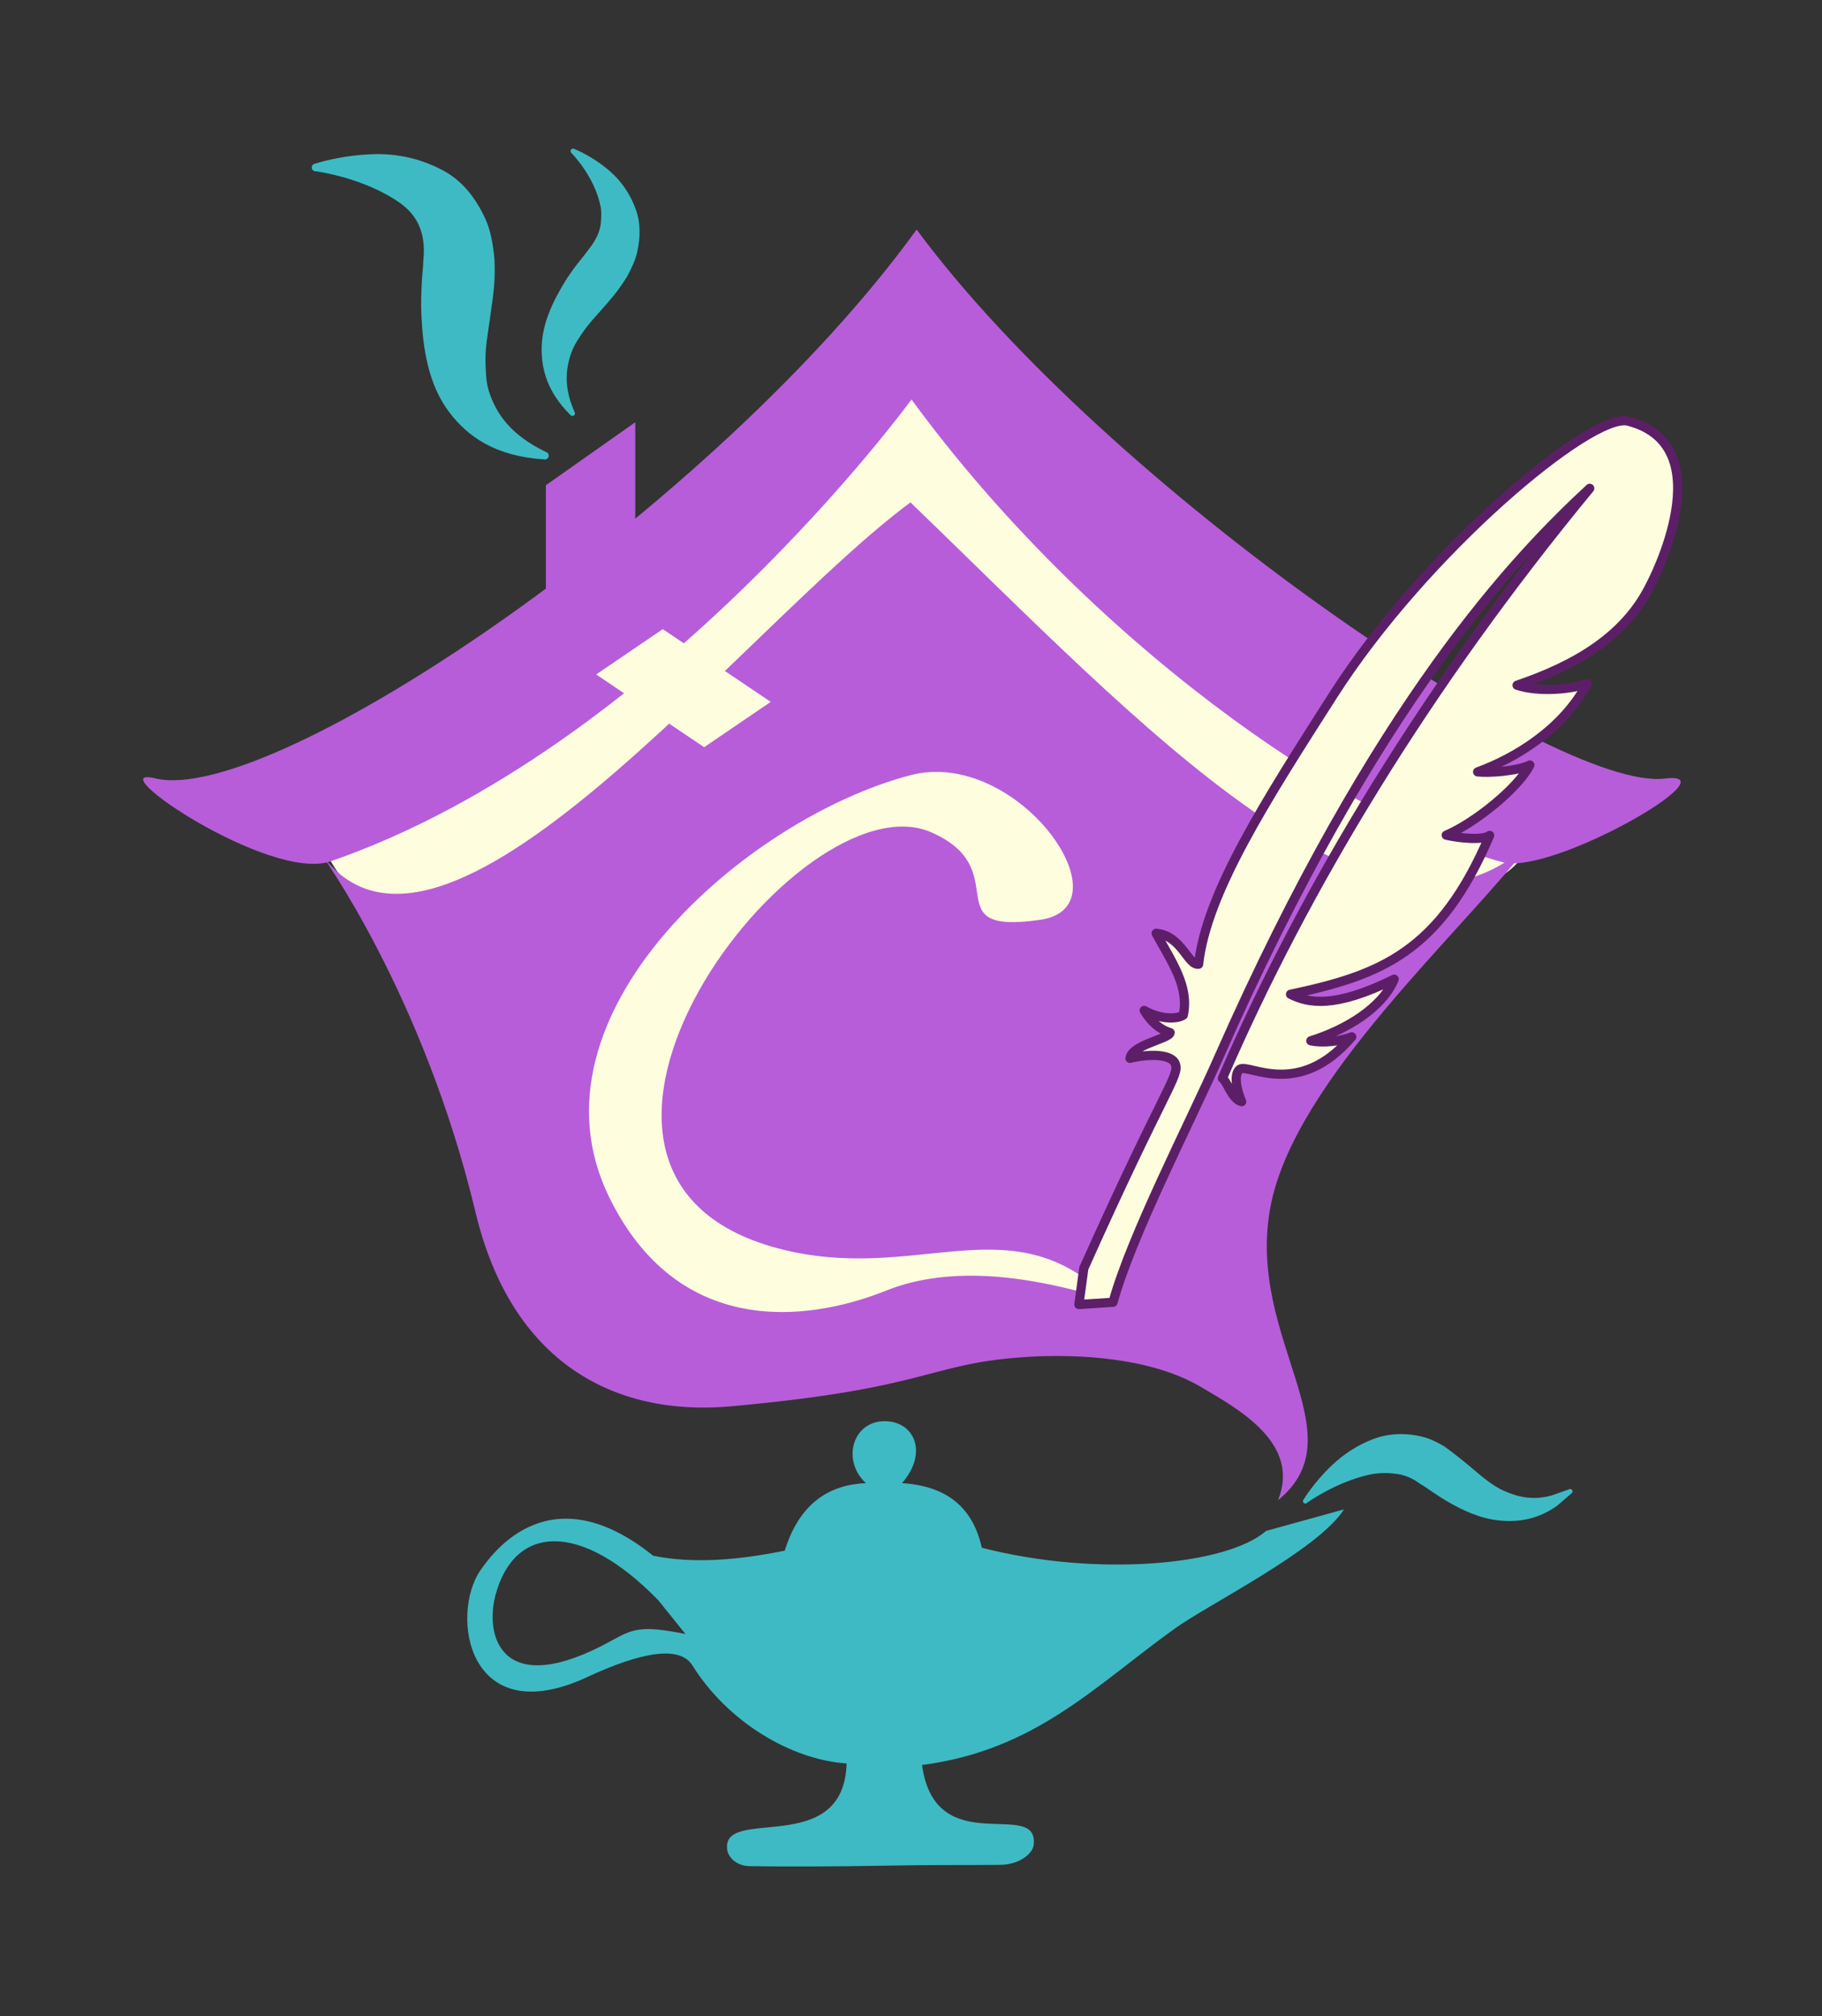
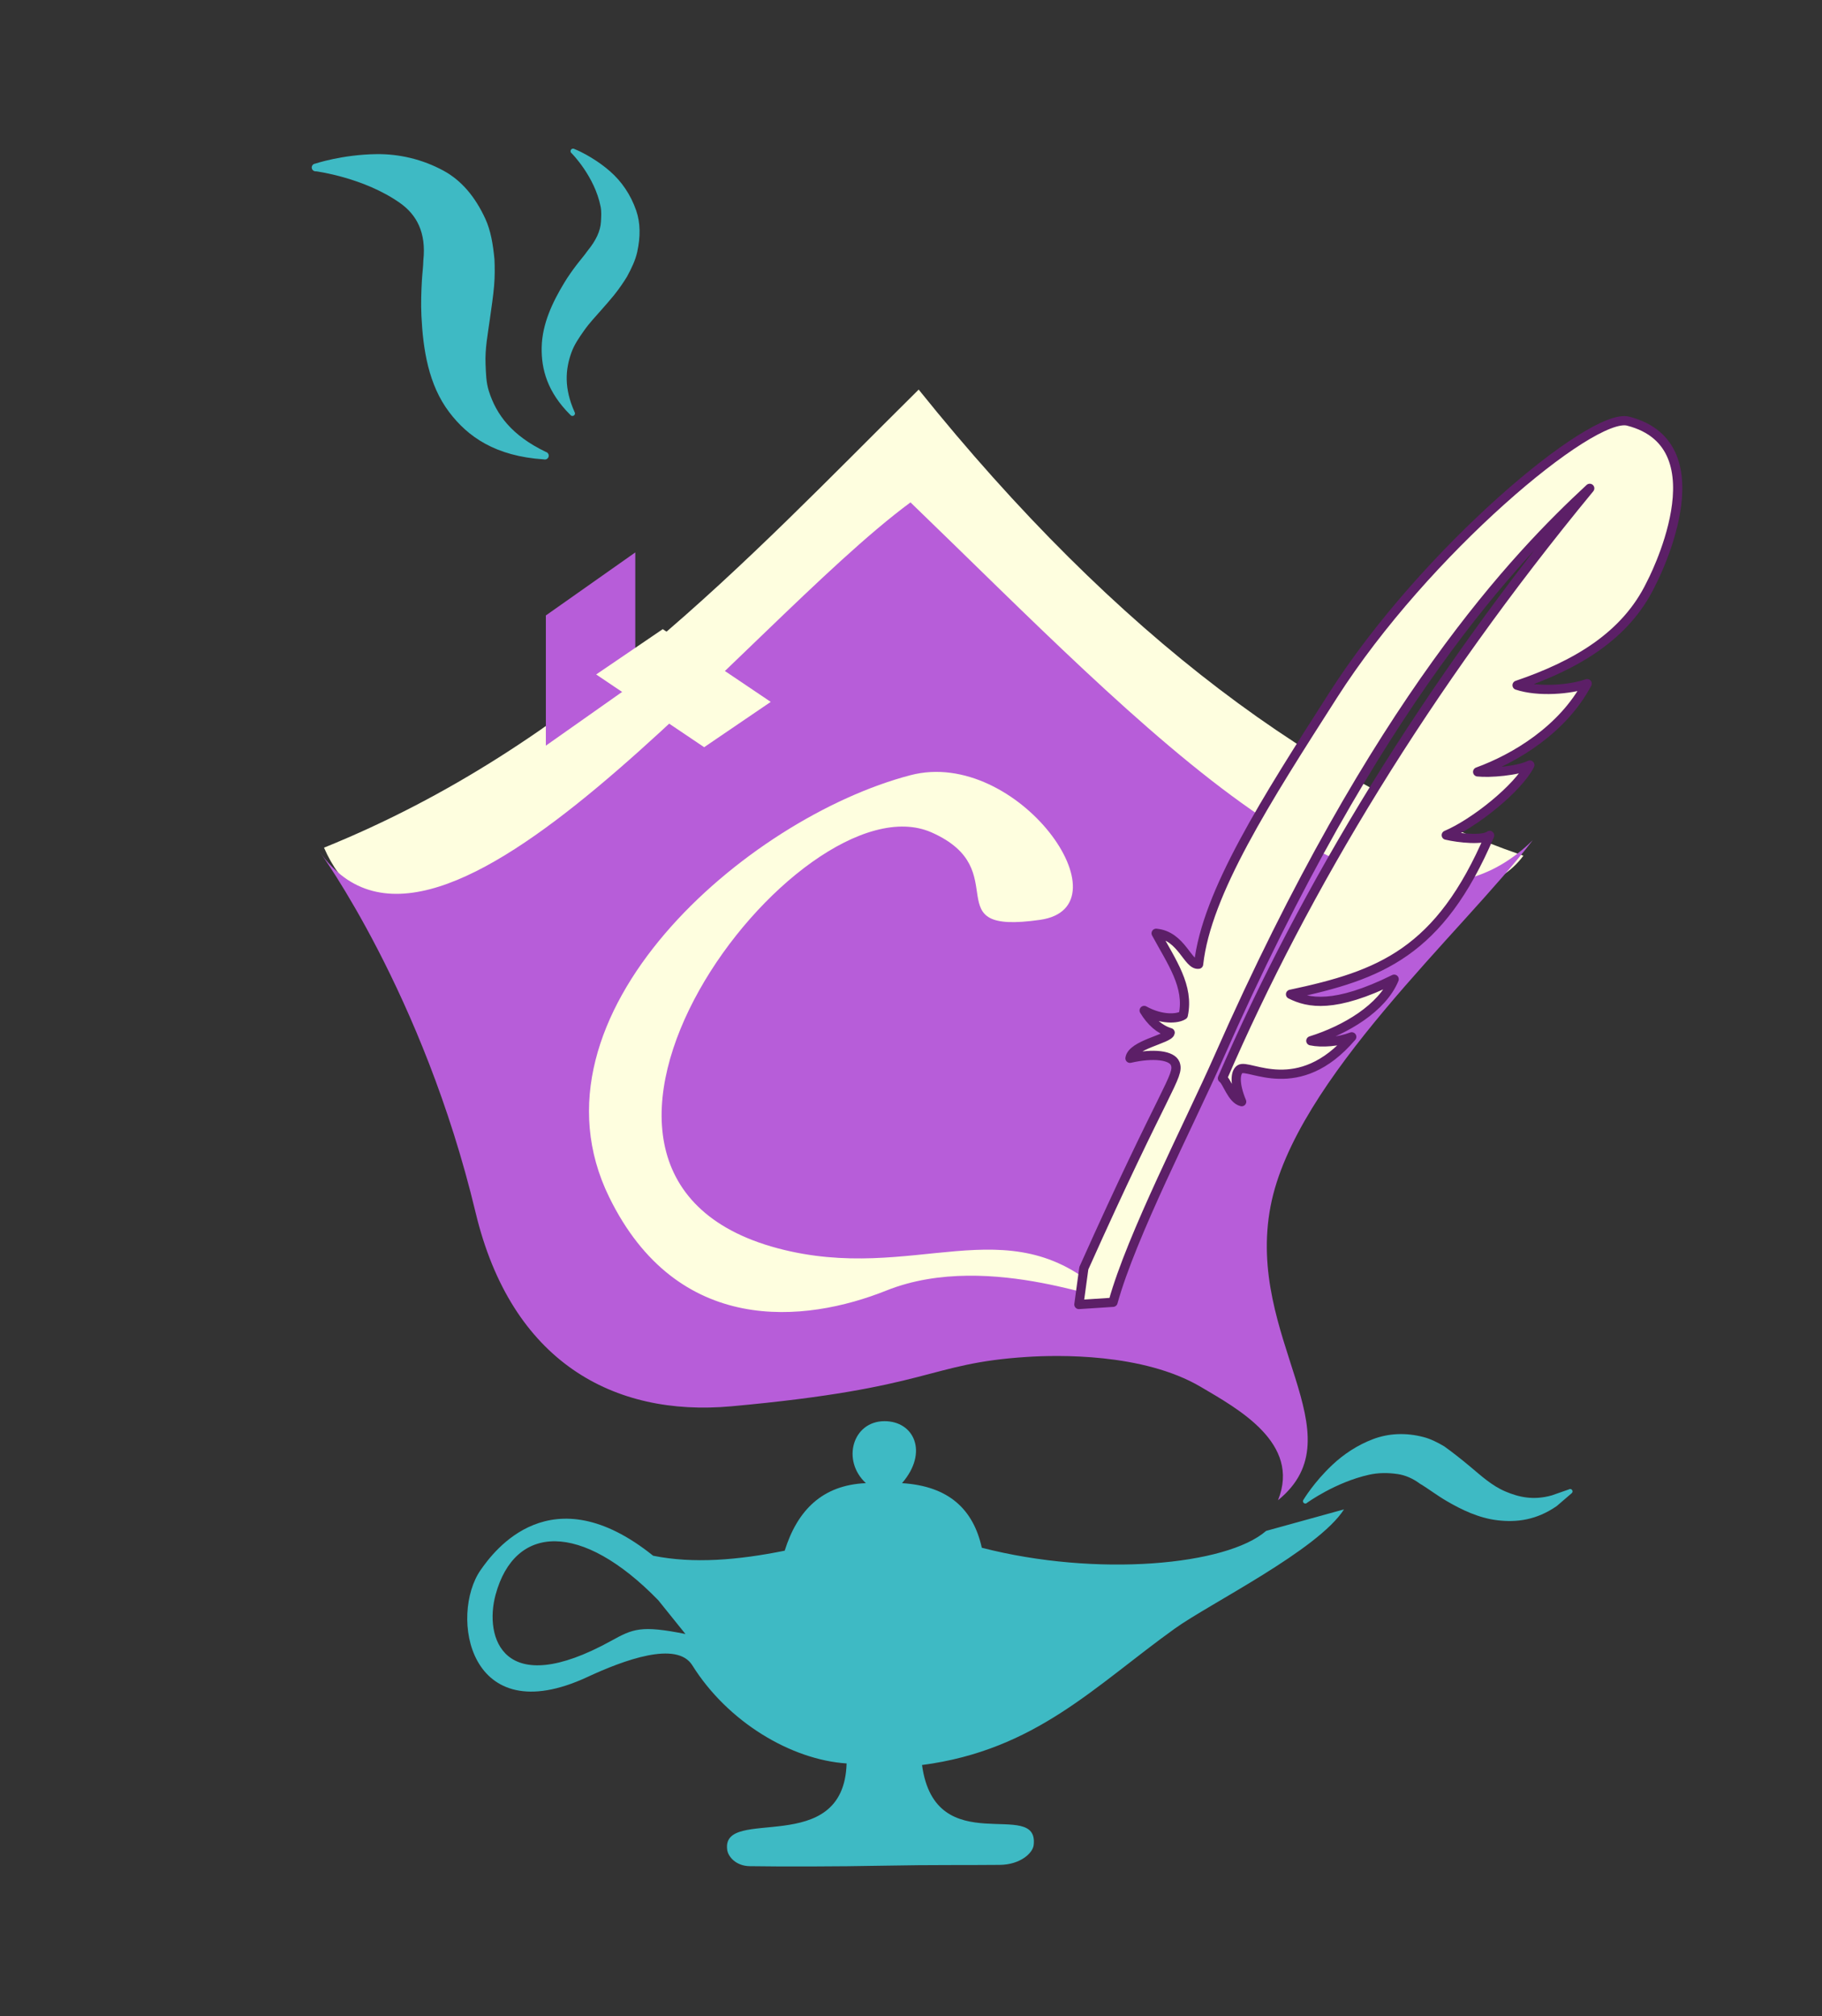
- <svg xmlns="http://www.w3.org/2000/svg" xmlns:ns1="http://www.serif.com/" width="100%" height="100%" viewBox="0 0 3396 3758" version="1.1" xml:space="preserve" style="fill-rule:evenodd;clip-rule:evenodd;stroke-linecap:round;stroke-linejoin:round;stroke-miterlimit:1.5;">
+ <svg xmlns="http://www.w3.org/2000/svg" width="100%" height="100%" viewBox="0 0 3396 3758" version="1.1" xml:space="preserve" style="fill-rule:evenodd;clip-rule:evenodd;stroke-linecap:round;stroke-linejoin:round;stroke-miterlimit:1.5;">
  <rect x="0" y="0" width="3396" height="3758" fill="#333333" stroke="none" />
-   <rect id="Profile-image" ns1:id="Profile image" x="0" y="0" width="3395.79" height="3757.76" style="fill:none;" />
  <g id="Guides" />
  <g>
    <path d="M2839.43,1594.84c-380.494,-131.618 -756.613,-407.602 -1127.12,-868.745c-326.947,324.071 -637.642,663.233 -1108.4,853.766c126.031,289.37 537.946,-19.625 1093.42,-629.091c244.771,369.613 959.63,889.881 1142.1,644.07Z" style="fill:#fefedf;" />
    <g>
      <path d="M886.472,2259.94c-97.94,-409.207 -290.71,-672.455 -290.71,-672.455c222.988,318.314 788.115,-420.056 1101.29,-651.17c430.612,415.256 879.883,905.312 1159.77,629.656c-130.768,171.334 -443.458,445.856 -488.667,682.34c-47.074,246.241 165.406,424.42 13.86,547.823c43.204,-106.609 -75.378,-170.833 -143.573,-211.137c-108.28,-63.994 -269.376,-59.535 -323.963,-56.045c-188.016,12.021 -175.03,57.828 -551.477,92.066c-219.308,19.945 -409.969,-82.957 -476.534,-361.078Z" style="fill:#b75dd9;" />
-       <path d="M616.504,1605.22c-114.047,39.534 -436.636,-181.072 -327.472,-154.556c220.102,53.464 1050.14,-511.42 1419.45,-1022.87c356.939,482.834 1191.41,1048.63 1394.61,1023.25c130.933,-16.351 -210.534,181.168 -302.876,155.806c-296.452,-81.421 -774.305,-415.686 -1101.3,-862.315c0,0 -472.517,649.267 -1082.41,860.683Z" style="fill:#b75dd9;" />
-       <path d="M1184.08,1029.6l-0,-242.671l-166.662,117.439l0,242.67l166.662,-117.438Z" style="fill:#b75dd9;" />
+       <path d="M1184.08,1029.6l-166.662,117.439l0,242.67l166.662,-117.438Z" style="fill:#b75dd9;" />
    </g>
    <g>
      <path d="M1938.61,1714.36c167.666,-23.983 -41.717,-321.816 -241.526,-269.611c-305.484,79.815 -728.182,446.063 -561.688,786.364c127.115,259.814 364.886,234.87 516.753,174.124c196.591,-78.637 440.478,38.861 404.416,5.616c-179.74,-165.698 -352.152,-16.739 -606.624,-84.253c-525.896,-139.525 39.275,-884.548 286.462,-775.13c158.42,70.126 2.618,191.438 202.207,162.89Z" style="fill:#fefedf;" />
      <path d="M1436.57,1308.15l-201.266,-135.578l-124.116,84.466l201.266,135.577l124.116,-84.465Z" style="fill:#fefedf;" />
    </g>
    <g>
      <path d="M1065.59,285.8c0,-0 42.729,42.821 53.896,99.33c1.793,9.071 1.159,18.22 0.619,27.99c-0.983,17.783 -9.429,35.385 -25.209,54.665c-5.809,8.412 -13.482,16.999 -20.91,26.84c-7.422,9.835 -15.011,20.422 -21.955,31.887c-21.815,36.014 -41.491,76.635 -42.395,120.808c-0.844,41.225 10.82,83.562 53.382,125.925c1.498,2.174 4.48,2.722 6.654,1.224c2.174,-1.499 2.722,-4.48 1.223,-6.654c-19.791,-44.399 -17.152,-79.132 -5.903,-110.558c5.44,-15.198 14.392,-27.927 23.528,-40.977c9.862,-14.085 21.551,-26.33 32.483,-38.828c8.329,-9.523 16.522,-18.658 23.797,-27.73c9.325,-11.629 17.088,-23.183 23.624,-33.67c8.901,-16.303 16.023,-31.447 19.314,-46.579c6.179,-28.401 5.996,-54.083 -1.955,-77.099c-10.238,-29.636 -27.256,-54.154 -48.109,-72.497c-32.942,-28.976 -66.917,-42.13 -66.917,-42.13c-2.222,-1.426 -5.184,-0.78 -6.61,1.443c-1.426,2.222 -0.779,5.184 1.443,6.61Z" style="fill:#3ebac4;" />
      <path d="M589.044,319.275c-0,0 89.591,11.527 156.892,59.336c30.056,21.351 48.833,54.125 43.122,106.799c-0.159,11.361 -1.939,23.845 -2.687,37.278c-1.147,20.612 -2.011,42.918 -0.895,65.901c3.034,62.481 13.027,128.389 51.782,179.558c34.735,45.862 85.981,82.1 176.521,88.037c3.833,1.006 7.762,-1.289 8.769,-5.122c1.006,-3.833 -1.289,-7.762 -5.122,-8.769c-64.31,-30.908 -92.364,-70.008 -106.173,-113.09c-5.339,-16.657 -5.499,-33.465 -6.25,-50.798c-1.226,-28.302 4.279,-56.168 8.068,-83.743c2.997,-21.809 6.259,-42.875 7.919,-62.554c1.466,-17.389 1.253,-33.748 0.652,-48.473c-2.72,-28.942 -7.145,-54.348 -17.013,-75.813c-18.652,-40.57 -44.073,-71.245 -77.907,-89.657c-39.317,-21.397 -82.703,-31.379 -124.666,-30.896c-63.821,0.734 -114.627,17.736 -114.627,17.736c-3.938,0.445 -6.773,4.004 -6.328,7.942c0.446,3.938 4.005,6.774 7.943,6.328Z" style="fill:#3ebac4;" />
      <path d="M2436.29,2800.81c0,0 52.594,-38.293 115.483,-52.238c17.282,-3.831 34.874,-3.911 52.914,-1.32c14.264,2.049 28.133,7.843 41.858,17.997c14.759,8.632 30.81,21.155 49.415,32.065c28.636,16.793 60.642,32.105 95.645,36.166c35.407,4.107 72.093,-0.302 110.006,-26.577c-0,-0 27.564,-23.681 27.564,-23.681c2.005,-1.403 2.493,-4.17 1.09,-6.174c-1.403,-2.005 -4.169,-2.493 -6.174,-1.09l-31.832,11.112c-34.024,9.606 -61.285,3.345 -86.428,-7.343c-25.287,-10.75 -45.303,-29.348 -65.169,-45.943c-17.482,-14.604 -34.31,-27.838 -49.025,-38.306c-12.822,-7.528 -25.388,-13.756 -38.31,-17.132c-32.71,-8.547 -64.832,-7.182 -93.986,3.799c-29.364,11.06 -55.113,28.398 -75.946,47.983c-34.393,32.334 -53.699,64.755 -53.699,64.755c-1.636,1.82 -1.486,4.625 0.334,6.261c1.819,1.635 4.625,1.486 6.26,-0.334Z" style="fill:#3ebac4;" />
    </g>
    <path d="M2190.49,1982.41c-5.968,-15.653 -40.37,-20.122 -84.324,-10.019c3.569,-25.431 73.132,-36.263 74.862,-47.768c-19.709,-6.015 -35.646,-20.273 -48.457,-41.361c31.996,17.767 62.176,15.949 72.937,8.679c11.319,-53.591 -21.352,-98.483 -50.609,-152.538c47.792,4.421 59.033,60.438 79.163,57.656c14.585,-133.038 126.393,-306.846 251.172,-502.005c170.666,-266.93 481.414,-527.545 549.383,-510.144c179.369,45.922 42.429,303.695 42.429,303.695c-46.888,97.122 -139.934,151.23 -249.399,188.489c39.62,13.202 99.545,8.121 130.613,-2.987c-45.196,85.263 -134.002,138.985 -204.091,164.5c21.788,2.52 74.006,-1.529 97.297,-12.766c-21.802,43.232 -103.298,108.48 -155.798,130.698c23.975,5.682 68.811,10.062 80.854,0.455c-93.233,218.52 -204.217,260.65 -371.121,296.118c32.857,16.516 81.993,26.839 193.166,-28.145c-22.243,53.859 -90.411,94.529 -155.317,114.84c20.464,4.367 51.598,1.968 76.255,-7.392c-99.299,116.506 -191.98,49.12 -208.518,60.374c-8.99,6.116 -10.235,27.924 3.343,60.473c-18.531,-4.551 -26.902,-37.76 -35.84,-43.634c152.827,-353.307 379.359,-729.229 684.578,-1099.5c-133.037,123.302 -397.927,394.602 -691.629,1060.67c-54.338,123.231 -162.741,332.433 -196.886,456.34l-63.623,4.136l9.204,-67.628c151.973,-339.379 179.065,-358.397 170.356,-381.239Z" style="fill:#fefedf;stroke:#5c1f67;stroke-width:17.18px;" />
    <path d="M2359.89,2853.22c-73.301,64.217 -315.414,86.651 -529.921,31.412c-15.663,-70.953 -60.97,-114.957 -148.695,-120.399c49.823,-57.544 22.33,-115.767 -32.887,-115.504c-59.42,0.284 -80.084,73.352 -34.469,115.504c-81.067,3.464 -127.595,50.348 -151.34,125.875c-86.766,17.524 -169.888,24.637 -245.187,9.399c-190.405,-153.022 -296.726,-9.023 -321.597,26.703c-57.991,83.301 -23.716,302.888 198.973,199.363c68.293,-31.748 166.736,-68.038 195.597,-21.863c66.1,105.753 184.104,175.997 287.61,182.932c-5.242,177.985 -234.094,77.555 -222.568,161.069c1.713,12.414 15.975,30.002 42.041,30.385c57.261,0.842 158.919,0.908 254.376,-0.981c83.568,-1.655 151.737,-0.774 211.533,-1.416c38.621,-0.415 61.501,-21.993 63.255,-36.774c10.654,-89.793 -183.29,31.819 -208.068,-149.355c211.908,-27.718 322.357,-147.695 471.727,-254.702c64.186,-45.981 266.174,-145.759 314.832,-221.769l-145.212,40.121Zm-1132.96,129.222c-143.582,-147.574 -267.5,-142.045 -303.234,-10.199c-21.543,79.485 13.451,197.351 215.536,85.848c40.459,-22.324 55.212,-29.418 138.366,-12.698l-50.668,-62.951Z" style="fill:#3ebac4;" />
  </g>
</svg>